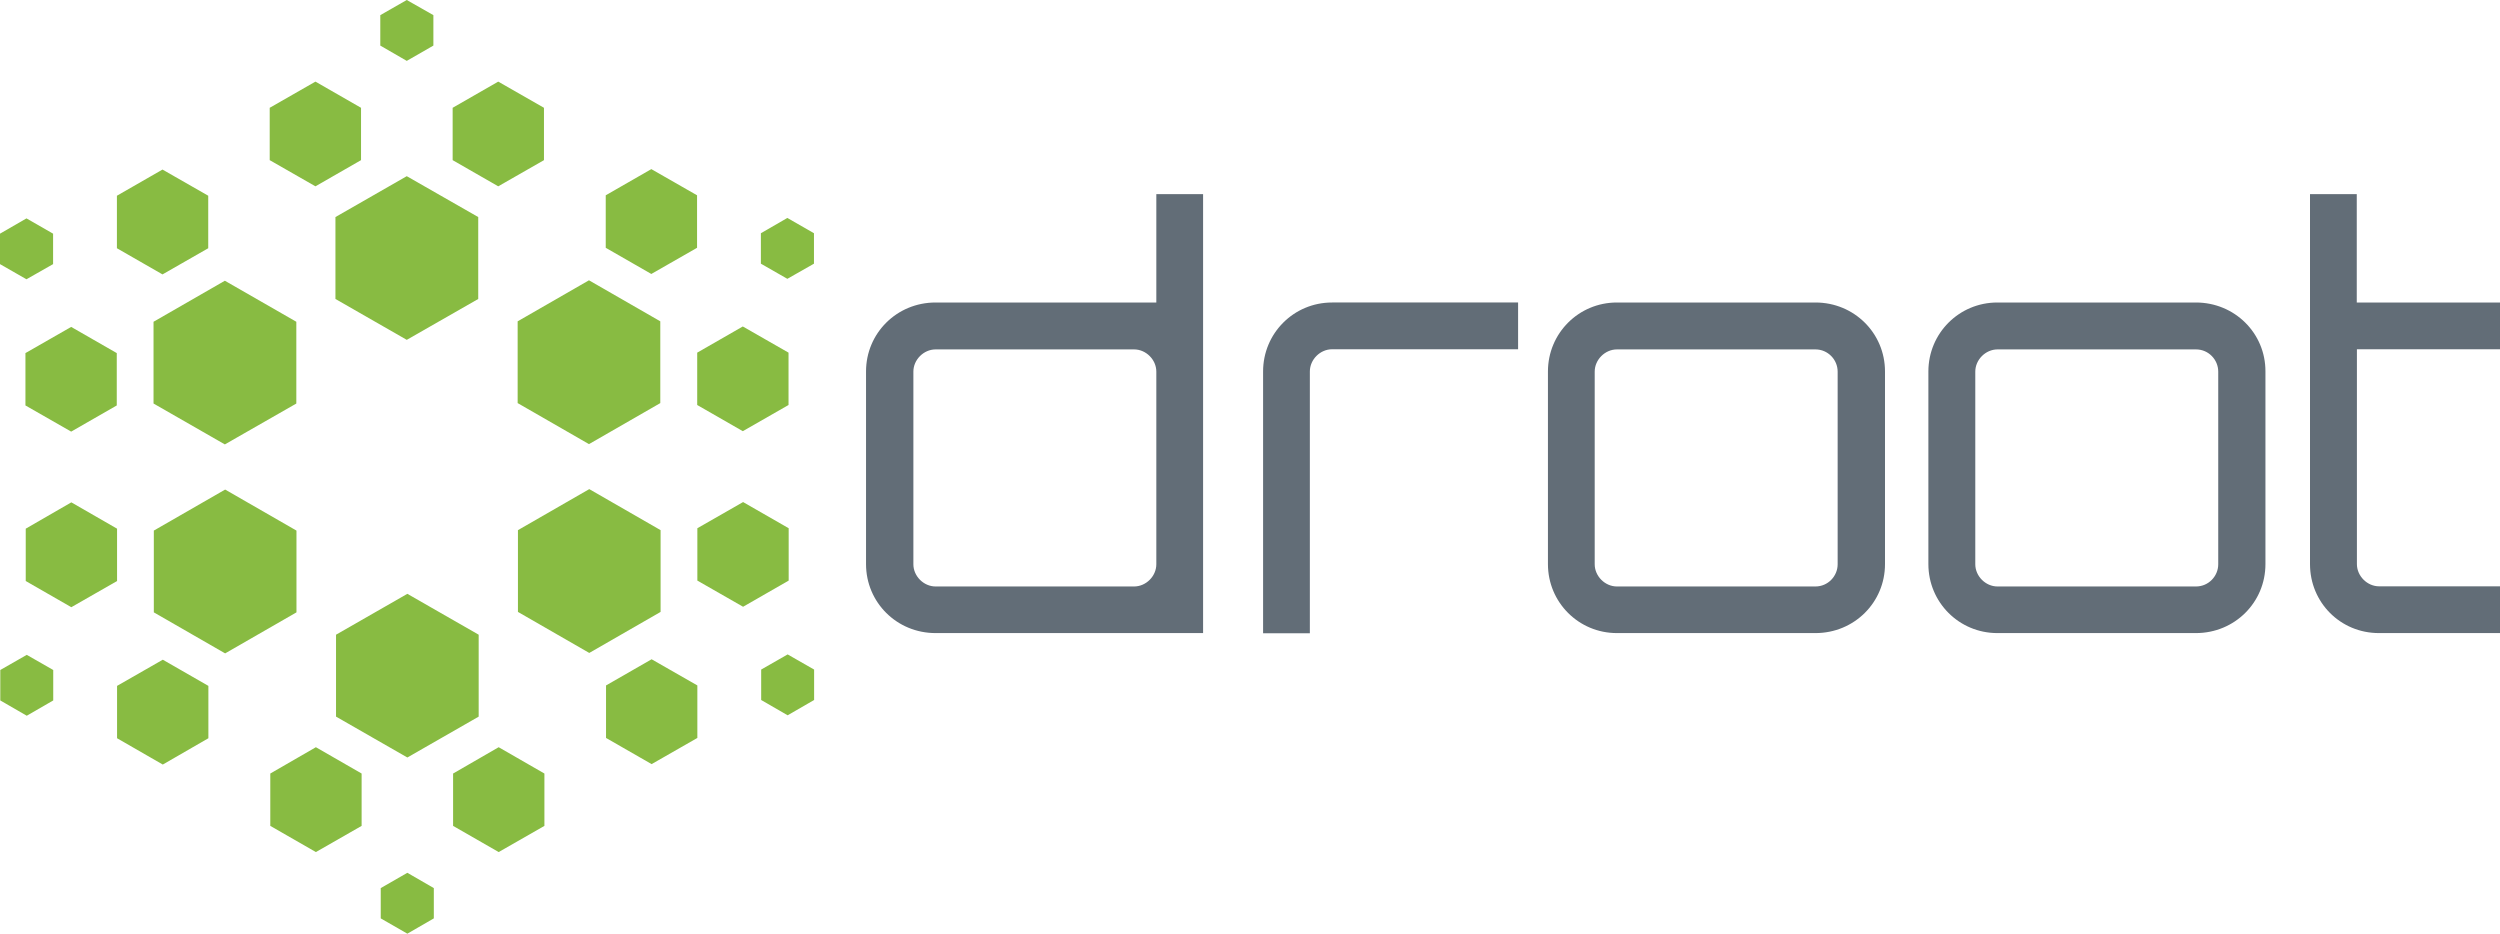
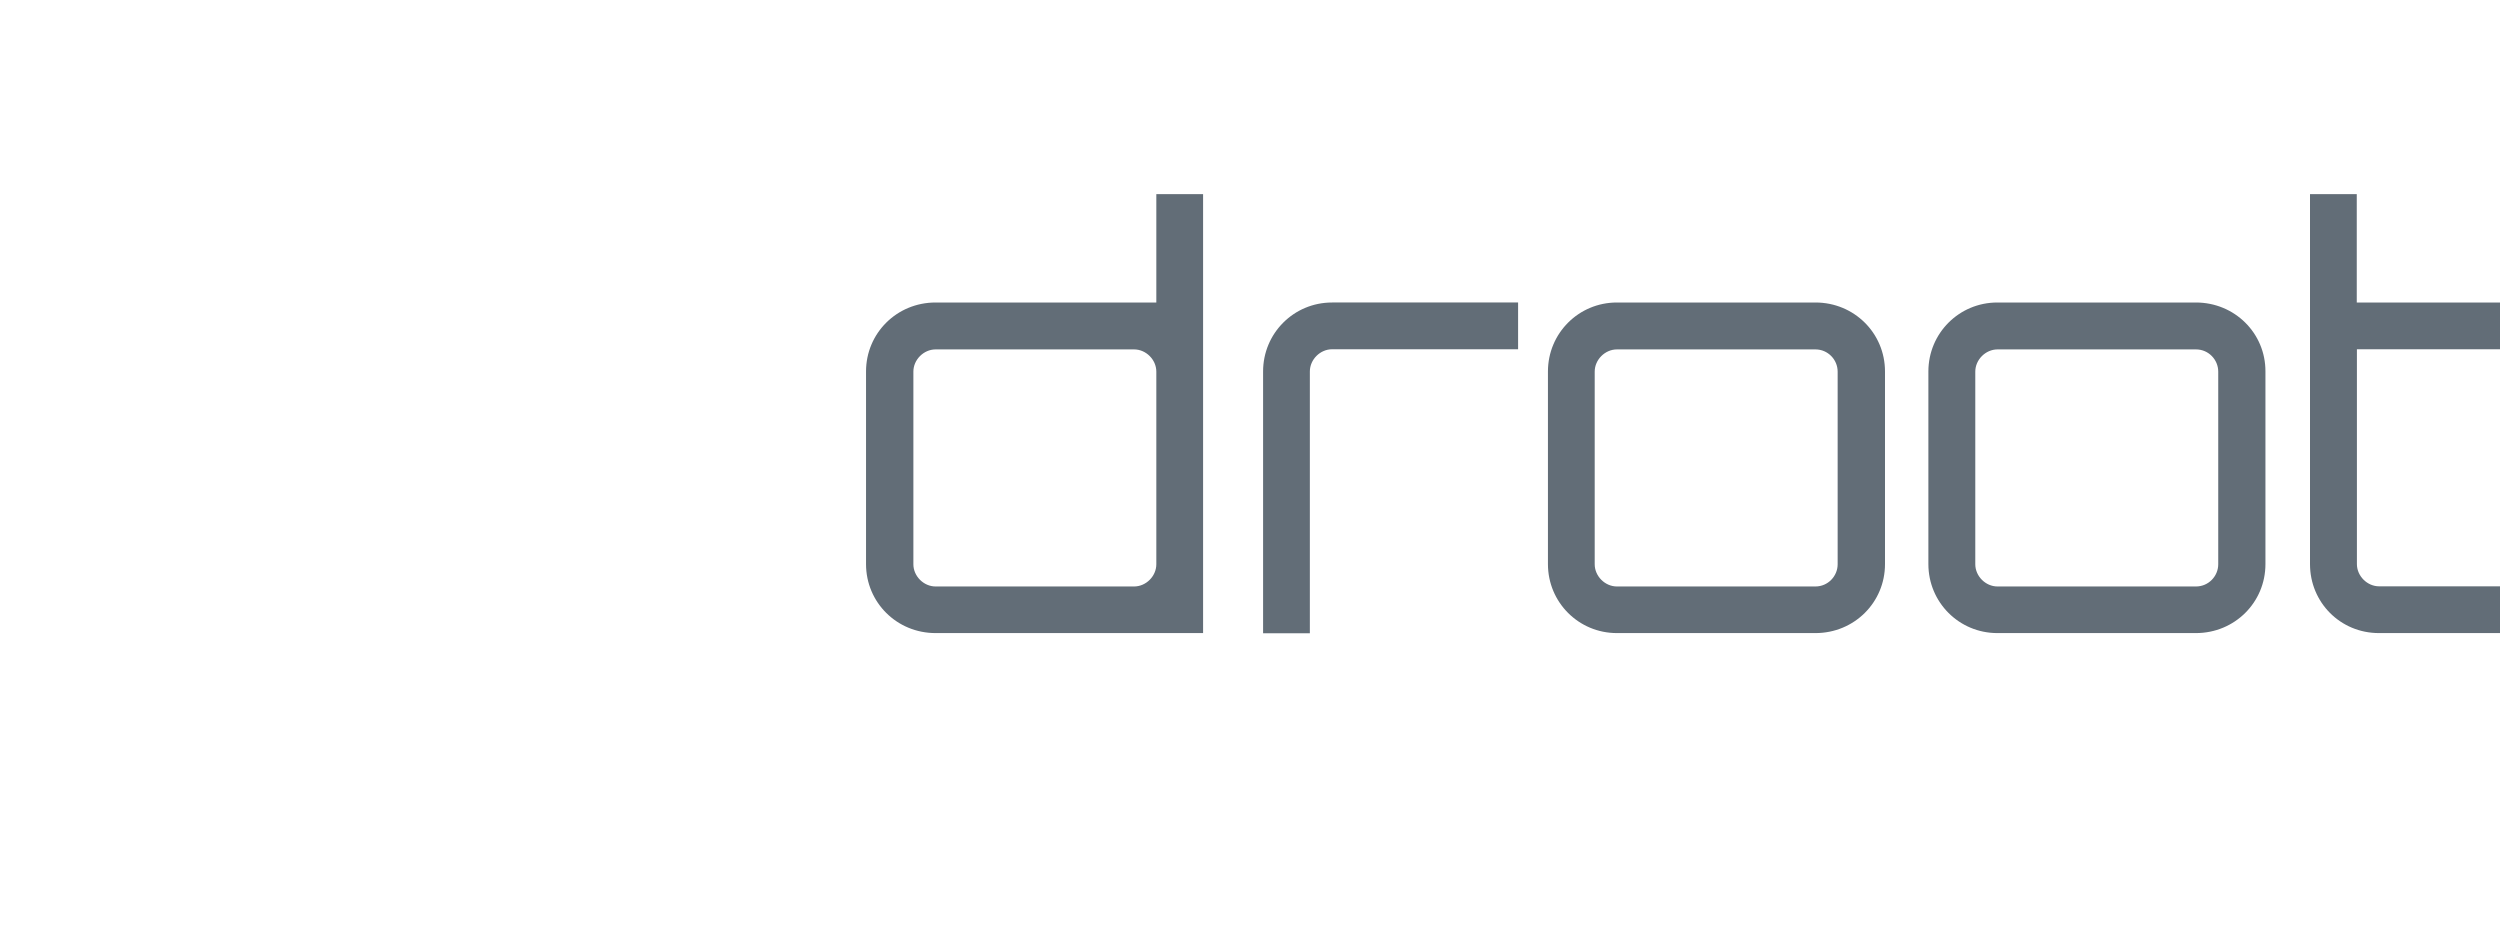
<svg xmlns="http://www.w3.org/2000/svg" version="1.1" id="Layer_1" x="0" y="0" viewBox="0 0 170 63.49" xml:space="preserve">
  <style>.st0,.st1{fill-rule:evenodd;clip-rule:evenodd;fill:#626d77}.st1{fill:#88bb42}</style>
  <path class="st0" d="M78.63 20.57H63.62c-2.64 0-4.73 2.09-4.73 4.69v13.1c0 2.6 2.09 4.69 4.73 4.69h18.19V13.2h-3.18v7.37zm0 17.8c0 .81-.7 1.51-1.51 1.51h-13.5c-.81 0-1.51-.7-1.51-1.51v-13.1c0-.81.7-1.51 1.51-1.51h13.5c.81 0 1.51.7 1.51 1.51v13.1zM85.89 25.26v17.8h3.18v-17.8c0-.81.7-1.51 1.51-1.51h12.65v-3.18H90.58c-2.6 0-4.69 2.09-4.69 4.69zM123.45 20.57h-13.5c-2.6 0-4.69 2.09-4.69 4.69v13.1c0 2.6 2.09 4.69 4.69 4.69h13.5c2.64 0 4.73-2.09 4.73-4.69v-13.1c0-2.6-2.09-4.69-4.73-4.69zm1.51 17.8c0 .81-.66 1.51-1.51 1.51h-13.5c-.81 0-1.51-.7-1.51-1.51v-13.1c0-.81.7-1.51 1.51-1.51h13.5c.85 0 1.51.7 1.51 1.51v13.1zM149.32 20.57h-13.5c-2.6 0-4.69 2.09-4.69 4.69v13.1c0 2.6 2.09 4.69 4.69 4.69h13.5c2.64 0 4.73-2.09 4.73-4.69v-13.1c.01-2.6-2.09-4.69-4.73-4.69zm1.52 17.8c0 .81-.66 1.51-1.51 1.51h-13.5c-.81 0-1.51-.7-1.51-1.51v-13.1c0-.81.7-1.51 1.51-1.51h13.5c.85 0 1.51.7 1.51 1.51v13.1zM170 23.75v-3.18h-9.74V13.2h-3.18v25.16c0 2.6 2.06 4.69 4.69 4.69H170v-3.18h-8.22c-.81 0-1.51-.7-1.51-1.51V23.75H170z" />
  <g>
-     <path class="st1" d="M29.47 3.1V1.03L27.66 0l-1.8 1.03V3.1l1.8 1.04zM24.55 10.89V7.33l-3.1-1.78-3.11 1.78v3.56l3.11 1.78zM1.73 27.57l3.11 1.78 3.1-1.78v-3.56l-3.1-1.78-3.11 1.78zM10.44 27.44l4.85 2.78 4.86-2.78v-5.56l-4.86-2.79-4.85 2.79zM14.16 16.88v-3.57l-3.11-1.78-3.1 1.78v3.57l3.1 1.78zM32.55 48.73v-5.57l-4.85-2.78-4.85 2.78v5.57l4.85 2.78zM32.52 20.33v-5.57l-4.86-2.78-4.85 2.78v5.57l4.85 2.78zM53.62 27.54v-3.56l-3.11-1.78-3.1 1.78v3.56l3.1 1.78zM36.99 10.89V7.33l-3.11-1.78-3.1 1.78v3.56l3.1 1.78zM55.35 17.93v-2.07l-1.81-1.04-1.8 1.04v2.07l1.8 1.03zM47.4 16.85v-3.57l-3.11-1.78-3.1 1.78v3.57l3.1 1.78zM35.2 27.41l4.85 2.79 4.85-2.79v-5.56l-4.85-2.79-4.85 2.79zM41.21 46.61v3.57l3.1 1.78 3.11-1.78v-3.57l-3.11-1.78zM44.92 36.05l-4.85-2.79-4.85 2.79v5.56l4.85 2.79 4.85-2.79zM3.61 17.96v-2.07L1.8 14.85 0 15.89v2.07l1.8 1.03zM53.56 44.5l-1.8 1.03v2.07l1.8 1.04 1.8-1.04v-2.07zM25.89 60.39v2.06l1.81 1.04 1.8-1.04v-2.06l-1.8-1.04zM53.63 35.92l-3.1-1.78-3.11 1.78v3.56l3.11 1.78 3.1-1.78zM30.81 52.6v3.56l3.1 1.78 3.11-1.78V52.6l-3.11-1.79zM1.75 35.95v3.56l3.1 1.78 3.11-1.78v-3.56l-3.11-1.79zM.02 45.56v2.07l1.8 1.04 1.8-1.04v-2.07l-1.8-1.03zM18.38 52.6v3.56l3.1 1.78 3.11-1.78V52.6l-3.11-1.79zM7.96 46.64v3.56l3.11 1.79 3.1-1.79v-3.56l-3.1-1.78zM20.16 36.08l-4.85-2.79-4.85 2.79v5.56l4.85 2.79 4.85-2.79z" />
-   </g>
+     </g>
</svg>